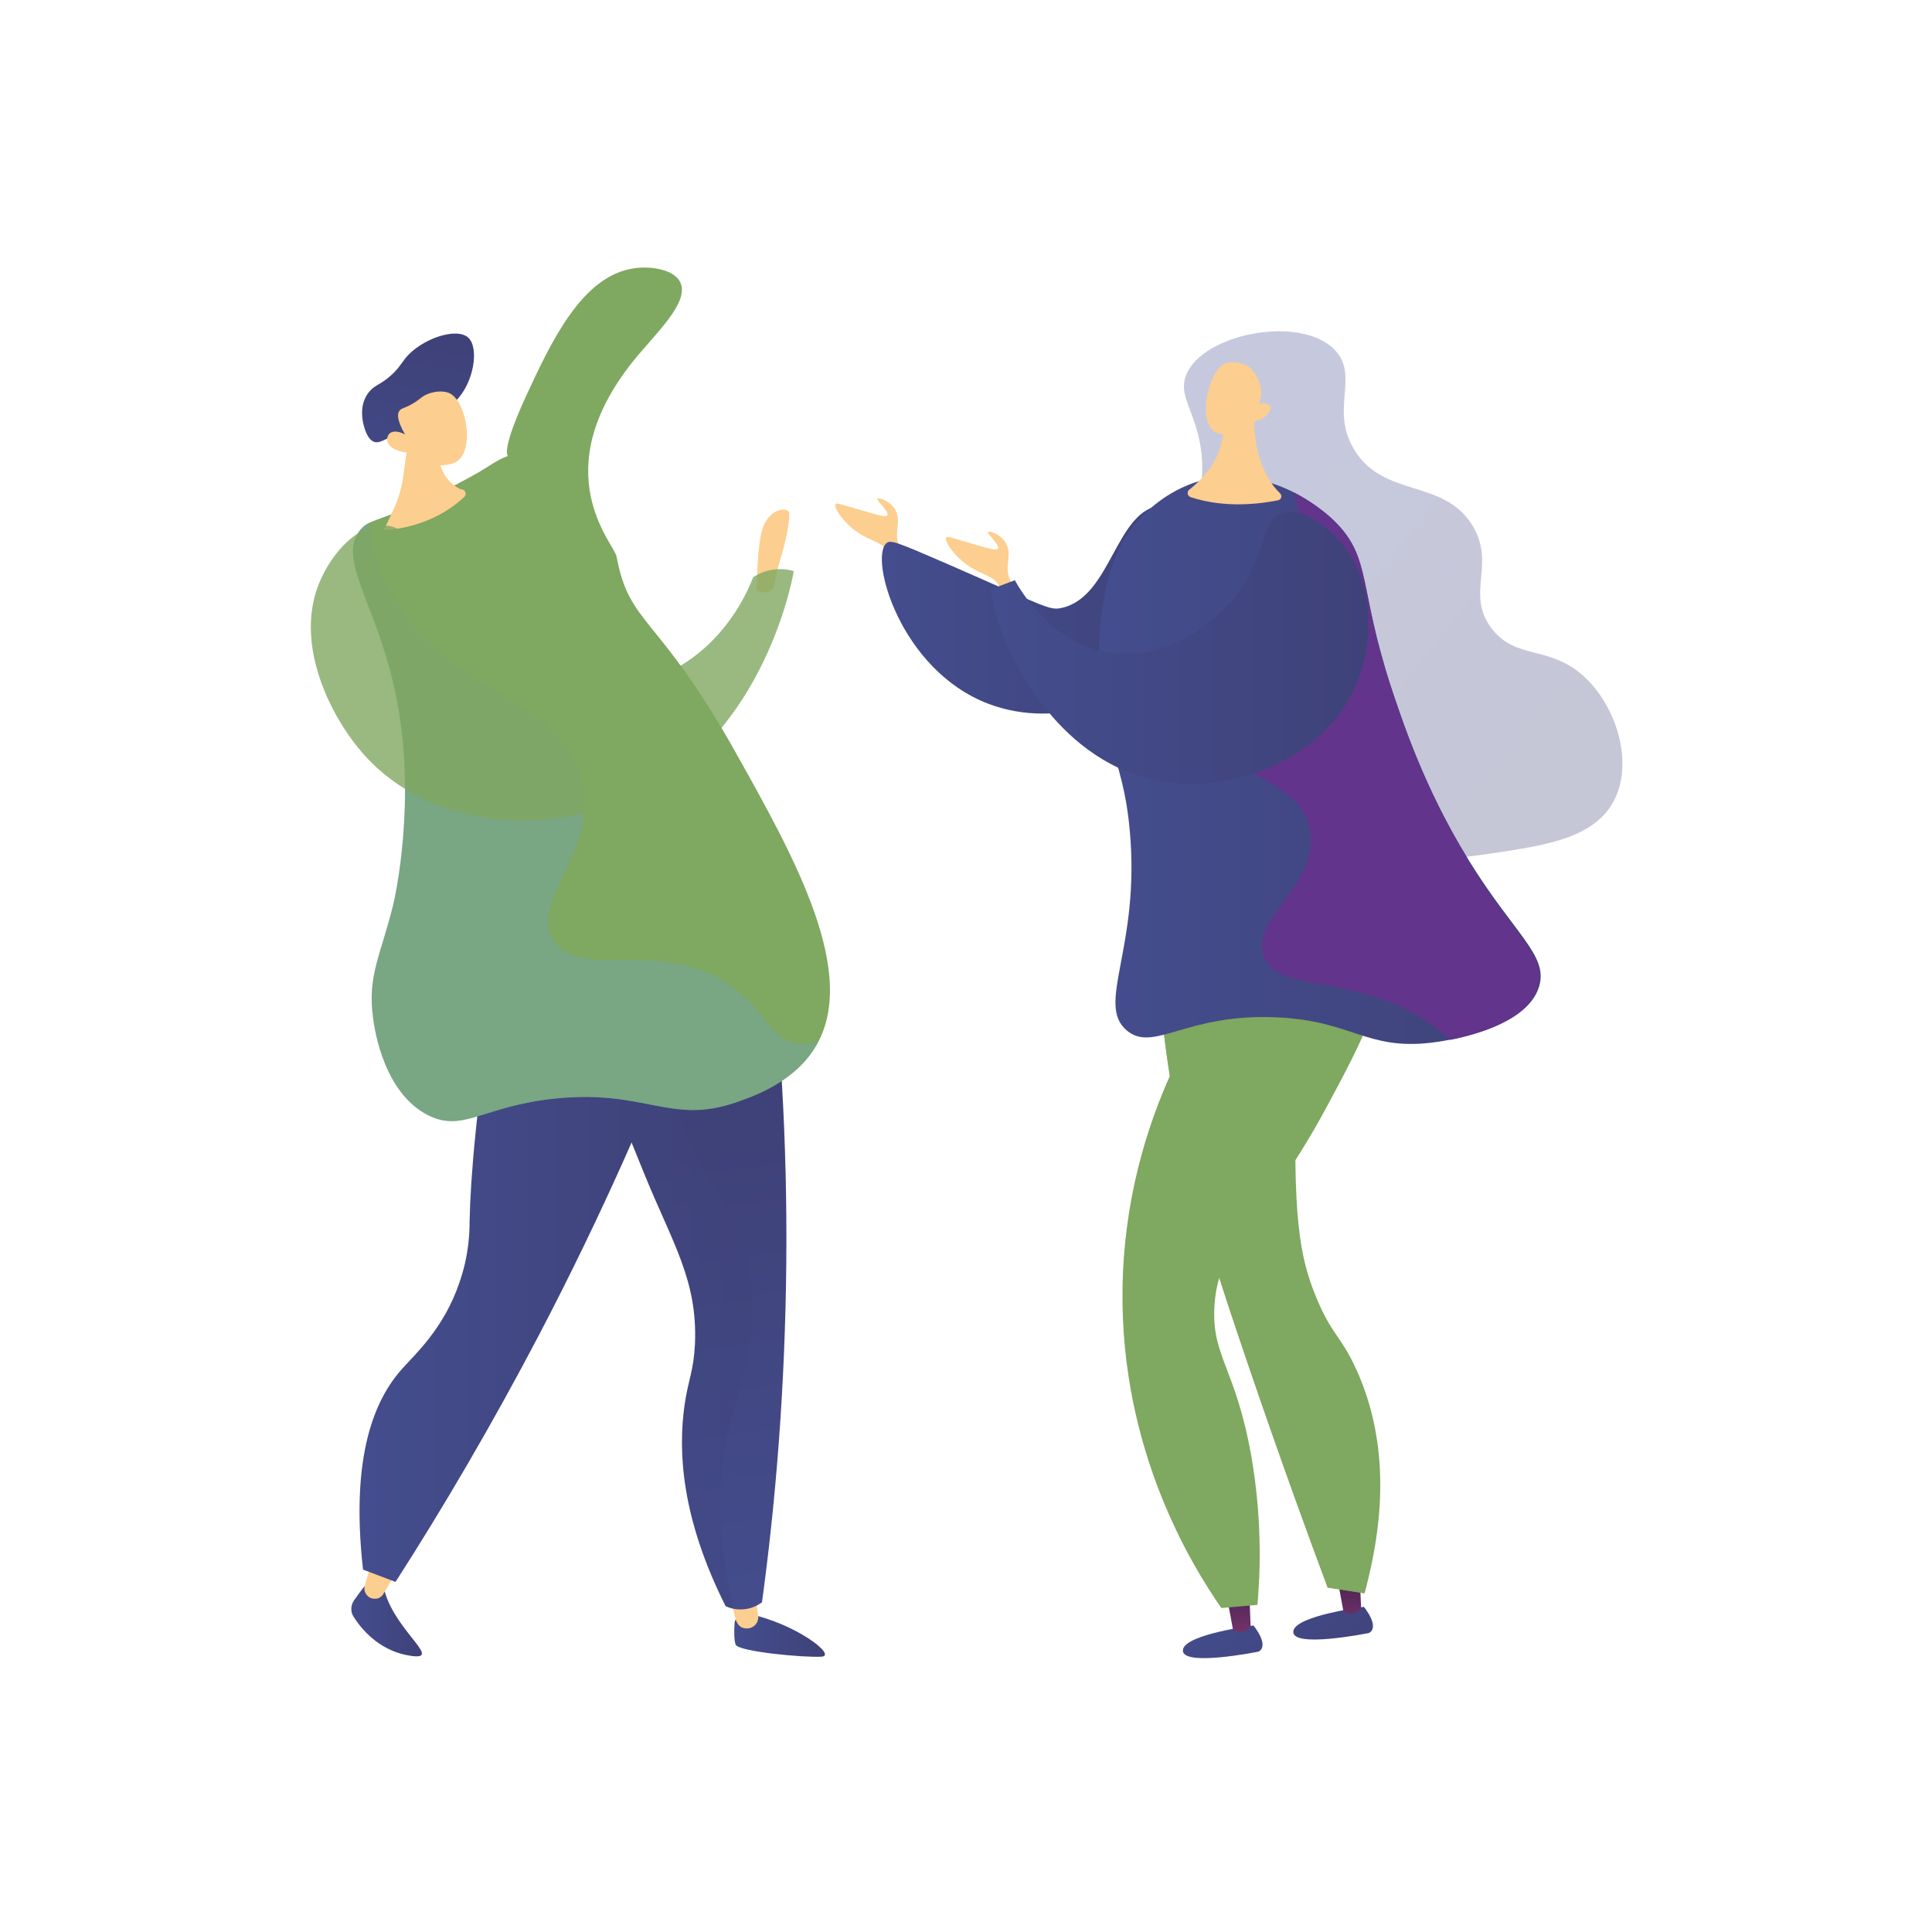
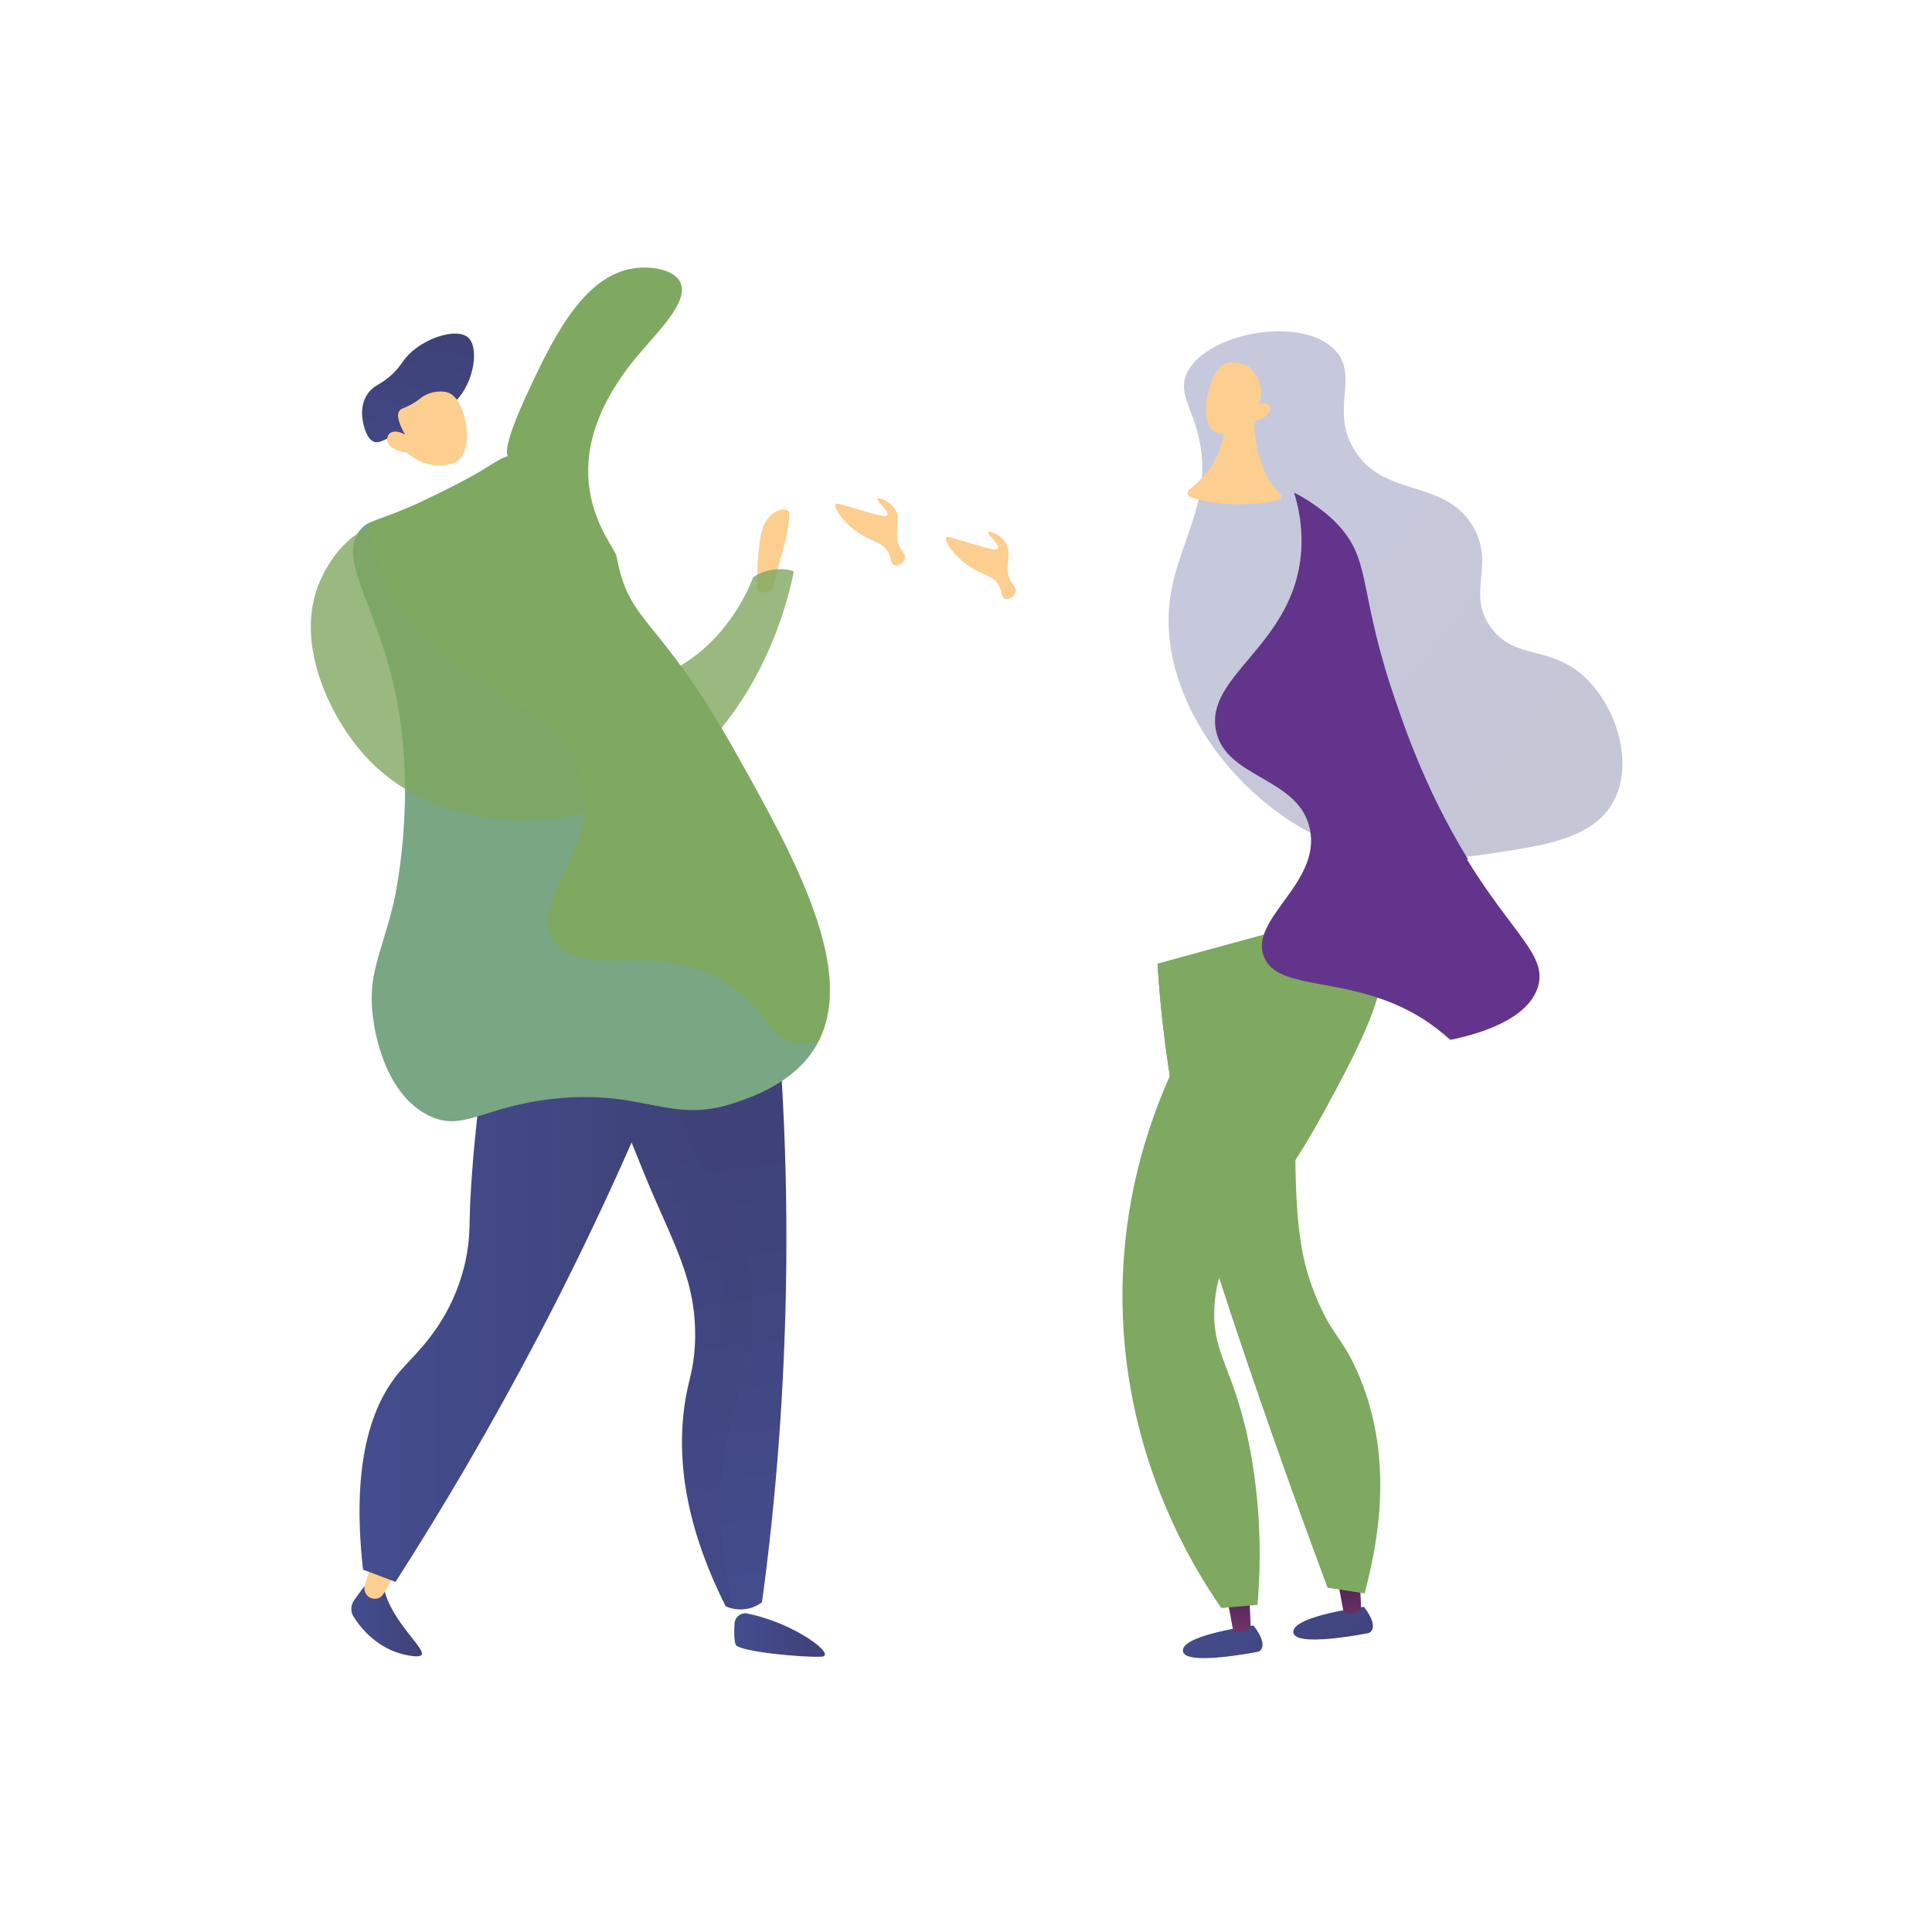
<svg xmlns="http://www.w3.org/2000/svg" xmlns:xlink="http://www.w3.org/1999/xlink" version="1.1" viewBox="0 0 850.4 850.4">
  <defs>
    <style>
      .cls-1 {
        fill: url(#Naamloos_verloop_11);
      }

      .cls-2 {
        fill: url(#Naamloos_verloop_10);
      }

      .cls-3 {
        fill: #63348b;
      }

      .cls-4, .cls-5, .cls-6, .cls-7 {
        mix-blend-mode: multiply;
      }

      .cls-4, .cls-6, .cls-7 {
        opacity: .3;
      }

      .cls-8, .cls-6, .cls-7 {
        isolation: isolate;
      }

      .cls-9 {
        fill: url(#Naamloos_verloop);
      }

      .cls-10 {
        fill: #7fa860;
      }

      .cls-6 {
        fill: url(#Naamloos_verloop_3);
      }

      .cls-7 {
        fill: url(#Naamloos_verloop_7);
      }

      .cls-11 {
        opacity: .8;
      }

      .cls-12 {
        fill: #6da2d7;
      }

      .cls-13 {
        fill: url(#Naamloos_verloop_5-4);
      }

      .cls-14 {
        fill: url(#Naamloos_verloop_5-2);
      }

      .cls-15 {
        fill: url(#Naamloos_verloop_5-3);
      }

      .cls-16 {
        fill: url(#Naamloos_verloop_2);
      }

      .cls-17 {
        fill: url(#Naamloos_verloop_5);
      }

      .cls-18 {
        fill: url(#Naamloos_verloop_6);
      }

      .cls-19 {
        fill: url(#Naamloos_verloop_4);
      }

      .cls-20 {
        fill: url(#Naamloos_verloop_9);
      }

      .cls-21 {
        fill: url(#Naamloos_verloop_8);
      }

      .cls-22 {
        fill: #fcce8f;
      }
    </style>
    <linearGradient id="Naamloos_verloop" data-name="Naamloos verloop" x1="323.1" y1="948.1" x2="363" y2="948.1" gradientTransform="translate(0 -228.4)" gradientUnits="userSpaceOnUse">
      <stop offset="0" stop-color="#444d8e" />
      <stop offset="1" stop-color="#3f4279" />
    </linearGradient>
    <linearGradient id="Naamloos_verloop_2" data-name="Naamloos verloop 2" x1="339.9" y1="944.9" x2="310.8" y2="735.1" gradientTransform="translate(0 -228.4)" gradientUnits="userSpaceOnUse">
      <stop offset="0" stop-color="#444d8e" />
      <stop offset="1" stop-color="#3f4279" />
    </linearGradient>
    <linearGradient id="Naamloos_verloop_3" data-name="Naamloos verloop 3" x1="262.4" y1="789.1" x2="331.5" y2="789.1" gradientTransform="translate(0 -228.4)" gradientUnits="userSpaceOnUse">
      <stop offset="0" stop-color="#444d8e" />
      <stop offset="1" stop-color="#3f4279" />
    </linearGradient>
    <linearGradient id="Naamloos_verloop_4" data-name="Naamloos verloop 4" x1="154.8" y1="940.4" x2="185.8" y2="940.4" gradientTransform="translate(0 -228.4)" gradientUnits="userSpaceOnUse">
      <stop offset="0" stop-color="#444d8e" />
      <stop offset="1" stop-color="#3f4279" />
    </linearGradient>
    <linearGradient id="Naamloos_verloop_5" data-name="Naamloos verloop 5" x1="158.3" y1="792.5" x2="305.4" y2="792.5" gradientTransform="translate(0 -228.4)" gradientUnits="userSpaceOnUse">
      <stop offset="0" stop-color="#444d8e" />
      <stop offset="1" stop-color="#3f4279" />
    </linearGradient>
    <linearGradient id="Naamloos_verloop_6" data-name="Naamloos verloop 6" x1="-4725.2" y1="-896" x2="-4759.7" y2="-983.6" gradientTransform="translate(-4215.3 2209.7) rotate(166.6) scale(1 -1)" gradientUnits="userSpaceOnUse">
      <stop offset="0" stop-color="#444d8e" />
      <stop offset="1" stop-color="#3f4279" />
    </linearGradient>
    <linearGradient id="Naamloos_verloop_5-2" data-name="Naamloos verloop 5" x1="388.2" y1="268.2" x2="532.7" y2="268.2" gradientTransform="matrix(1,0,0,1,0,0)" xlink:href="#Naamloos_verloop_5" />
    <linearGradient id="Naamloos_verloop_7" data-name="Naamloos verloop 7" x1="554.4" y1="467.8" x2="668.6" y2="559" gradientTransform="translate(0 -228.4)" gradientUnits="userSpaceOnUse">
      <stop offset="0" stop-color="#444d8e" />
      <stop offset="1" stop-color="#3f4279" />
    </linearGradient>
    <linearGradient id="Naamloos_verloop_8" data-name="Naamloos verloop 8" x1="554.7" y1="905.8" x2="606.3" y2="966.9" gradientTransform="translate(0 -228.4)" gradientUnits="userSpaceOnUse">
      <stop offset="0" stop-color="#444d8e" />
      <stop offset="1" stop-color="#3f4279" />
    </linearGradient>
    <linearGradient id="Naamloos_verloop_9" data-name="Naamloos verloop 9" x1="592.7" y1="912.6" x2="595.6" y2="954.2" gradientTransform="translate(0 -228.4)" gradientUnits="userSpaceOnUse">
      <stop offset="0" stop-color="#311b44" />
      <stop offset="1" stop-color="#8b3a78" />
    </linearGradient>
    <linearGradient id="Naamloos_verloop_10" data-name="Naamloos verloop 10" x1="522.2" y1="933.2" x2="573.9" y2="994.4" gradientTransform="translate(0 -228.4)" gradientUnits="userSpaceOnUse">
      <stop offset="0" stop-color="#444d8e" />
      <stop offset="1" stop-color="#3f4279" />
    </linearGradient>
    <linearGradient id="Naamloos_verloop_11" data-name="Naamloos verloop 11" x1="543.8" y1="916" x2="546.8" y2="957.8" gradientTransform="translate(0 -228.4)" gradientUnits="userSpaceOnUse">
      <stop offset="0" stop-color="#311b44" />
      <stop offset="1" stop-color="#8b3a78" />
    </linearGradient>
    <linearGradient id="Naamloos_verloop_5-3" data-name="Naamloos verloop 5" x1="483.7" y1="334.7" x2="678.2" y2="334.7" gradientTransform="matrix(1,0,0,1,0,0)" xlink:href="#Naamloos_verloop_5" />
    <linearGradient id="Naamloos_verloop_5-4" data-name="Naamloos verloop 5" x1="436.1" y1="285.2" x2="602.4" y2="285.2" gradientTransform="matrix(1,0,0,1,0,0)" xlink:href="#Naamloos_verloop_5" />
  </defs>
  <g>
    <g id="Laag_1">
      <g class="cls-8">
        <g id="Laag_1-2">
          <path class="cls-22" d="M396.5,241.7c-4-6.5.9-11.9-2.6-17.6-2.5-3.9-7.2-5.2-7.7-4.6-.6.8,5.4,5.7,4.4,7.3-.6.8-2.8.4-10.1-1.8-10.4-3-12.3-3.8-12.7-3.1-1.1,1.5,4.2,9.6,12.3,14,4.8,2.7,9.1,3.3,11.1,7.6,1.2,2.5.8,4.7,2.5,5.3s4.1-.9,4.6-2.8c.4-1.5-.8-3-1.5-4.1v-.2h-.3Z" />
          <g>
            <path class="cls-9" d="M329.2,710.2c-3-.6-5.7,1.5-5.9,4.5-.2,3.4-.2,7.4.5,9.2,1.2,3.1,30.2,5.8,37.8,5.3,7-.4-11.4-14.6-32.3-18.9h-.1Z" />
-             <path class="cls-22" d="M331.5,695.4l2.2,15.7c.6,3.9-3.3,6.8-7,5.3h-.1c-1.3-.6-2.2-1.9-2.7-3.3l-3.7-14,11.1-3.7h.2Z" />
            <path class="cls-16" d="M338,406.8c5.2,43.9,8.6,93.9,8.1,148.9-.5,55.3-4.7,105.6-10.7,149.6-1.2.8-3.8,2.6-7.6,3-4,.5-7.1-.7-8.4-1.3-19.7-39.2-20.9-68.4-18.1-88.4,1.7-11.7,4-14.9,4.6-27,1.2-28.1-9.8-44.2-22.3-74.9-17.7-43.5-26.6-65.3-18.5-82,3.1-6.4,15.5-26.3,72.7-27.7h.1v-.2Z" />
            <path class="cls-6" d="M318.2,643c4.5-31.9,17.9-49.6,11.4-83.8-5.7-30.1-19.9-36.3-30.4-68.3-5.8-17.6-10.5-43.1-5.2-77.6-20.5,6.8-26.7,17-28.7,21.2-8.1,16.8.8,38.5,18.5,82,12.5,30.7,23.5,47,22.3,74.9-.5,12.2-2.8,15.3-4.6,27-2.8,19.9-1.7,49.2,18.1,88.4.7.4,2,.8,3.7,1.2-7.3-26.3-7.4-47.9-5.1-65h0Z" />
            <path class="cls-19" d="M155.9,704.3c-1.5,2.1-1.7,5-.4,7.1,3.3,5.4,10.9,14.6,23.4,17.1,17.9,3.5-4.5-9.6-9.6-28.1-3.2-11.6-9.1-2-13.3,3.8h-.1,0Z" />
            <path class="cls-22" d="M165.4,681.8l-4.8,16c-.9,3.1,1.4,6.1,4.6,5.9h.1c1.4,0,2.8-.9,3.5-2.2l8.1-13.6-11.7-6.3h.1v.2Z" />
            <path class="cls-17" d="M218.1,431.8c-8.4,54.8-11,86.3-11.4,105.7,0,4.6-.2,14.8-4.5,27.1-6.8,20.1-19.5,31.5-25.1,37.8-12,13.3-23,38.1-17.3,88.5,4.7,1.8,9.4,3.5,14.3,5.4,21-32.7,42.2-68.8,63-108.4,28.1-53.7,50.4-104.8,68.3-151.6-29.1-1.4-58.2-3-87.3-4.4h.1-.1Z" />
            <path class="cls-10" d="M186.4,220.3c10.4-4.8,22.3-11,27.7-14.5,19.9-13-1.2,9,17.7-32,10.9-23.5,24.5-52.5,47.3-55.7,7.4-1.1,17.6.5,20.3,6.1,4.4,8.9-11.3,23-20.9,35-38.9,48.9-8.1,80.1-7.1,85.8,5.7,30.6,17.8,24.7,52.3,86,25.7,45.9,55,97.9,35,130.2-9.4,15.3-27.1,21.4-34.9,24.1-28.7,9.8-39.6-5.7-78.9-1.8-32.2,3.2-40.9,15.2-56.4,7.4-19.5-9.8-23.6-37.6-24.2-42.4-2.8-19.1,3.5-28.4,8.9-50.7.6-2.5,10.3-45.5,1.3-90.7-8-40.5-26.7-61.1-15.8-74,3.8-4.5,7-3.2,27.7-12.7h0Z" />
-             <path class="cls-22" d="M180.7,186l-3.1,23c-.7,5.4-2.2,10.7-4.6,15.7l-4,8.6s19.8,0,35.4-14.6c1.3-1.3.2-3.5-1.5-3.3h0c-5.8-2.6-9.6-8.5-9.6-14.9v-10.9l-12.5-3.7h-.1,0Z" />
            <g>
              <path class="cls-18" d="M200.9,176.2c7.7-7.9,10.1-23.1,5.2-27.6-5.2-4.7-20.6.5-27.6,9-1.9,2.4-3.3,5.1-7.3,8.4-4.4,3.7-6.4,3.5-8.9,6.7-3.8,4.8-2.9,10.7-2.7,12,0,.5,1.4,9.1,5.5,9.9,3.1.6,6.5-3.3,8.7-1.8.2.1.4.4.5.4,2.2,2.1,6.4,5.5,13.6,9,0-1.8.1-4.1.6-6.6.2-.9.9-4.8,2.6-8.3,2.8-5.8,6.8-8,9.8-11.1h0Z" />
              <path class="cls-22" d="M179.1,199.2s8.3,8.4,20.1,4.8c10.5-3.2,6.5-27.5-1.5-31-2.7-1.2-7.4-.8-10.9,1.1-2,1.2-2.6,2.2-5.9,4-3.1,1.7-4.1,1.5-5,2.6-1.1,1.3-1.3,4.1,2.4,10.6-2.5-1.5-5.2-1.8-6.7-.6-.2.2-.8.8-1.1,1.8-.8,3.1,2.5,6,8.6,6.7h0Z" />
            </g>
            <g class="cls-4">
              <path class="cls-12" d="M350.6,459.3c-11.2-1.8-12.5-12.6-26.4-23.5-31-24.4-66.8-3.7-79.9-21.1-13-17.3,20.2-40,11.8-72.3-9.8-37.9-63.5-36.8-86.4-87-4.1-9-6.3-17.6-7.6-25.1-1.4.7-2.5,1.5-3.5,2.8-10.9,13,7.8,33.5,15.8,74,9,45.3-.7,88.4-1.3,90.7-5.2,22.2-11.6,31.6-8.9,50.7.7,4.7,4.8,32.6,24.2,42.4,15.5,7.8,24.2-4.2,56.4-7.4,39.2-3.9,50.3,11.6,78.9,1.8,7.8-2.6,25.4-8.7,34.9-24.1.6-.9,1.1-1.9,1.5-2.8-3.2,1.1-6.5,1.4-9.7.9h.2Z" />
            </g>
          </g>
-           <path class="cls-14" d="M390.1,239.2c-7.4,6.6,6.1,55.8,45,70.6,30.6,11.6,67-1.3,84.5-26.7,10-14.6,19.2-40.8,8-53.6-.5-.6-6.8-7.6-15.8-7.1-20.9,1.2-22.3,40.5-44.6,45.2-5.3,1.2-7.2-.6-51.2-19.8-21.2-9.2-24.1-10.3-25.8-8.7h0Z" />
          <path class="cls-22" d="M333.1,260s0-21.9,3.1-28.8c3.1-6.8,9.2-8.1,11-6,.8,1.1-.6,10.3-3.1,19-.4,1.1-2.5,7.8-3.1,12.7-.7,5-6.3,4.1-7.9,3h0Z" />
          <g class="cls-11">
            <path class="cls-10" d="M331.6,254c1.8-1.1,4.8-2.8,9.1-3.3,3.8-.5,6.8.1,8.7.7-.9,5.2-14.6,77.4-75.9,101.6-34.5,13.7-83.8,11.9-113-20.5-15.2-16.9-30-47.7-20.9-73.5,4.6-13.1,16.4-28.1,29.4-27.7,7.7.1,12.6,5.5,26.2,20.5,38.5,42.2,42.1,45.7,49,48.6,22.2,9.2,44.5-1.8,49.9-4.4,25.4-12.4,35.2-36.2,37.4-41.9h.1,0Z" />
          </g>
          <path class="cls-22" d="M445.2,256.4c-4-6.5.9-11.9-2.6-17.6-2.5-3.9-7.2-5.2-7.7-4.6-.6.8,5.4,5.7,4.4,7.3-.6.8-2.8.4-10.1-1.8-10.4-3-12.3-3.8-12.7-3.1-1.1,1.5,4.2,9.6,12.3,14,4.8,2.7,9.1,3.3,11.1,7.6,1.2,2.5.8,4.7,2.5,5.3s4.1-.9,4.6-2.8c.4-1.5-.8-3-1.5-4.1v-.2h-.3Z" />
          <g>
            <path class="cls-7" d="M580.2,368.3c29.9,14.3,58.2,10,78,7.1,22.4-3.4,44-6.6,52.4-23.4,8.4-16.5.9-40.4-12.4-53.3-15.6-15.2-31-7.7-41.9-22.4-11.1-15.2,2-27.5-7.9-44.5-12.5-21.4-39.4-12.3-52.4-34-10.7-17.7,2.5-32.2-8.4-43.7-15-15.8-58.6-7.3-65.6,11.2-2.7,7.3,1.4,12.7,4.5,22.9,9.8,32.5-10.1,51-12,80.5-2.5,39.9,28.9,82,65.7,99.6h0Z" />
-             <path class="cls-21" d="M600.3,707.3s-29.9,3.8-31,10.6c-1.3,7.9,33.2.9,33.2.9,0,0,5.3-1.8-2.2-11.6h0,0Z" />
+             <path class="cls-21" d="M600.3,707.3s-29.9,3.8-31,10.6c-1.3,7.9,33.2.9,33.2.9,0,0,5.3-1.8-2.2-11.6h0,0" />
            <path class="cls-20" d="M598.4,691.2l.7,16.6s-3.7,4.6-7.8,1.3l-3.3-17.9h10.4,0Z" />
            <path class="cls-2" d="M551.7,715.5s-29.9,3.8-31,10.6c-1.3,7.9,33.2.9,33.2.9,0,0,5.3-1.8-2.2-11.6h0,0Z" />
            <path class="cls-1" d="M549.8,699.3l.7,16.6s-3.7,4.6-7.8,1.3l-3.3-17.9h10.4,0Z" />
            <path class="cls-10" d="M509.5,424.4c1.5,24.1,5.4,58.9,15.8,99.7,3.8,14.8,7.6,27,16,52.5,10.1,30.4,24.4,72,43.1,122.2,5.4.8,10.9,1.7,16.2,2.5,11.2-40.8,8-72.8-3.5-98.3-6.8-15.1-10.9-15.2-17.8-32.1-7.4-17.9-10.5-36-8.6-96.9.6-17.2,1.5-40.2,3.5-67.4-21.6,5.9-43.2,11.8-64.8,17.7h.1,0Z" />
            <path class="cls-10" d="M509.5,424.4c1.5,24.1,5.4,58.9,15.8,99.7,3.8,14.8,7.6,27,16,52.5,10.1,30.4,24.4,72,43.1,122.2,5.4.8,10.9,1.7,16.2,2.5,9.6-38.1,2.6-58.1-6.1-69.4-5.4-7-12.2-11.6-17-23.6-5.8-14.2-1.7-20.5-4.7-37.1-4-22.3-13.7-22.7-17.1-40-4-20.5,7.3-30.4,15-57.3,4.2-15,8-37.4,3.5-67.4-21.6,5.9-43.2,11.8-64.8,17.7h.1v.2Z" />
            <path class="cls-10" d="M547,420.6c-13.6,17.1-51.8,69.9-52.9,146.4-1.1,71.5,30.8,122.5,43.5,140.8,5.3-.5,10.6-.9,15.9-1.4,1.3-15.1,2-37.9-2.6-64.8-7-40.1-17.9-44.5-16.3-67.4,2.1-28.7,20.2-33.3,48.5-85.4,15.2-28.1,33.4-61.7,21.6-74.1-2.2-2.4-13.2-12-57.7,5.9h0,0Z" />
-             <path class="cls-15" d="M533.2,210.5c-19.1,3.5-30.6,16.6-33.7,20.3-3.9,4.6-15.6,19.7-15.8,58.4-.2,37.1,10.4,41.3,13.6,76.5,4.7,51.8-15.2,76.2-1.3,87.9,11.8,9.9,26.2-7.7,66.1-5.8,32.9,1.5,39.3,14.4,67.5,11.2,4.4-.5,42.1-5.2,47.9-24.9,4-13.7-10.9-22.8-31.3-55.9-19.6-31.9-29.1-61.5-34-76.1-14.4-44.4-8.4-56.5-24.8-72.7-2-2-24.8-24.1-54.3-18.6v-.2h0Z" />
            <path class="cls-22" d="M552.4,175.4s-3.9,27.1,11,41.7c1.1,1.1.6,2.8-.8,3.1-7,1.4-23,3.8-38.6-1.4-1.3-.5-1.7-2.2-.6-3.2,3.3-2.6,8.7-7.6,11.7-13.6,4.4-8.9,5.1-24.1,5.1-24.1l12.3-2.5h-.1Z" />
            <g class="cls-5">
              <path class="cls-3" d="M646.1,378.1c-19.6-31.9-29.1-61.5-34-76.1-14.4-44.4-8.4-56.5-24.8-72.7-1.1-1.1-7.6-7.3-17.7-12.5,2.7,8.7,4.2,19,2.7,30.1-5.2,37.9-41.7,51-37.1,74.5,4.2,21.5,36.7,20.5,41.4,43.7,4.8,23.7-26.7,39.3-20.3,55.9,6.1,16,37.8,7.7,69.1,26.9,4.7,2.9,9.1,6.3,13,9.8,12.9-2.6,34.3-9,38.6-23.5,4-13.7-10.9-22.8-31.3-55.9h.2l.2-.2Z" />
            </g>
            <path class="cls-22" d="M552.9,185.1s-6.7,9.2-17.2,5.4c-9.4-3.4-3.8-27.7,3.7-30.6,2.5-.9,7.1-.5,10.1,1.4,2.1,1.3,7.9,8.5,4.6,16.5,2.4-.7,4.5,0,5,1.1.7,1.5-1.3,3.5-1.8,4-1.5,1.7-3.5,2-4.4,2.2h0Z" />
-             <path class="cls-13" d="M436.1,259.4c3.5-1.3,7.1-2.7,10.6-4,2.1,3.8,16,28.2,42.1,32,24.5,3.5,47.7-13.2,58.4-29.5,10.1-15.5,8.1-29,17.6-32,9.6-3,21.5,7.7,27.1,15,13.3,17.2,12.9,43.1,4.6,61.5-13.5,30-49.4,45.4-80.2,42.2-47.7-4.8-69.6-52.7-73.4-61.5-4-9.3-5.9-17.8-6.8-23.7h0Z" />
          </g>
        </g>
      </g>
    </g>
  </g>
</svg>